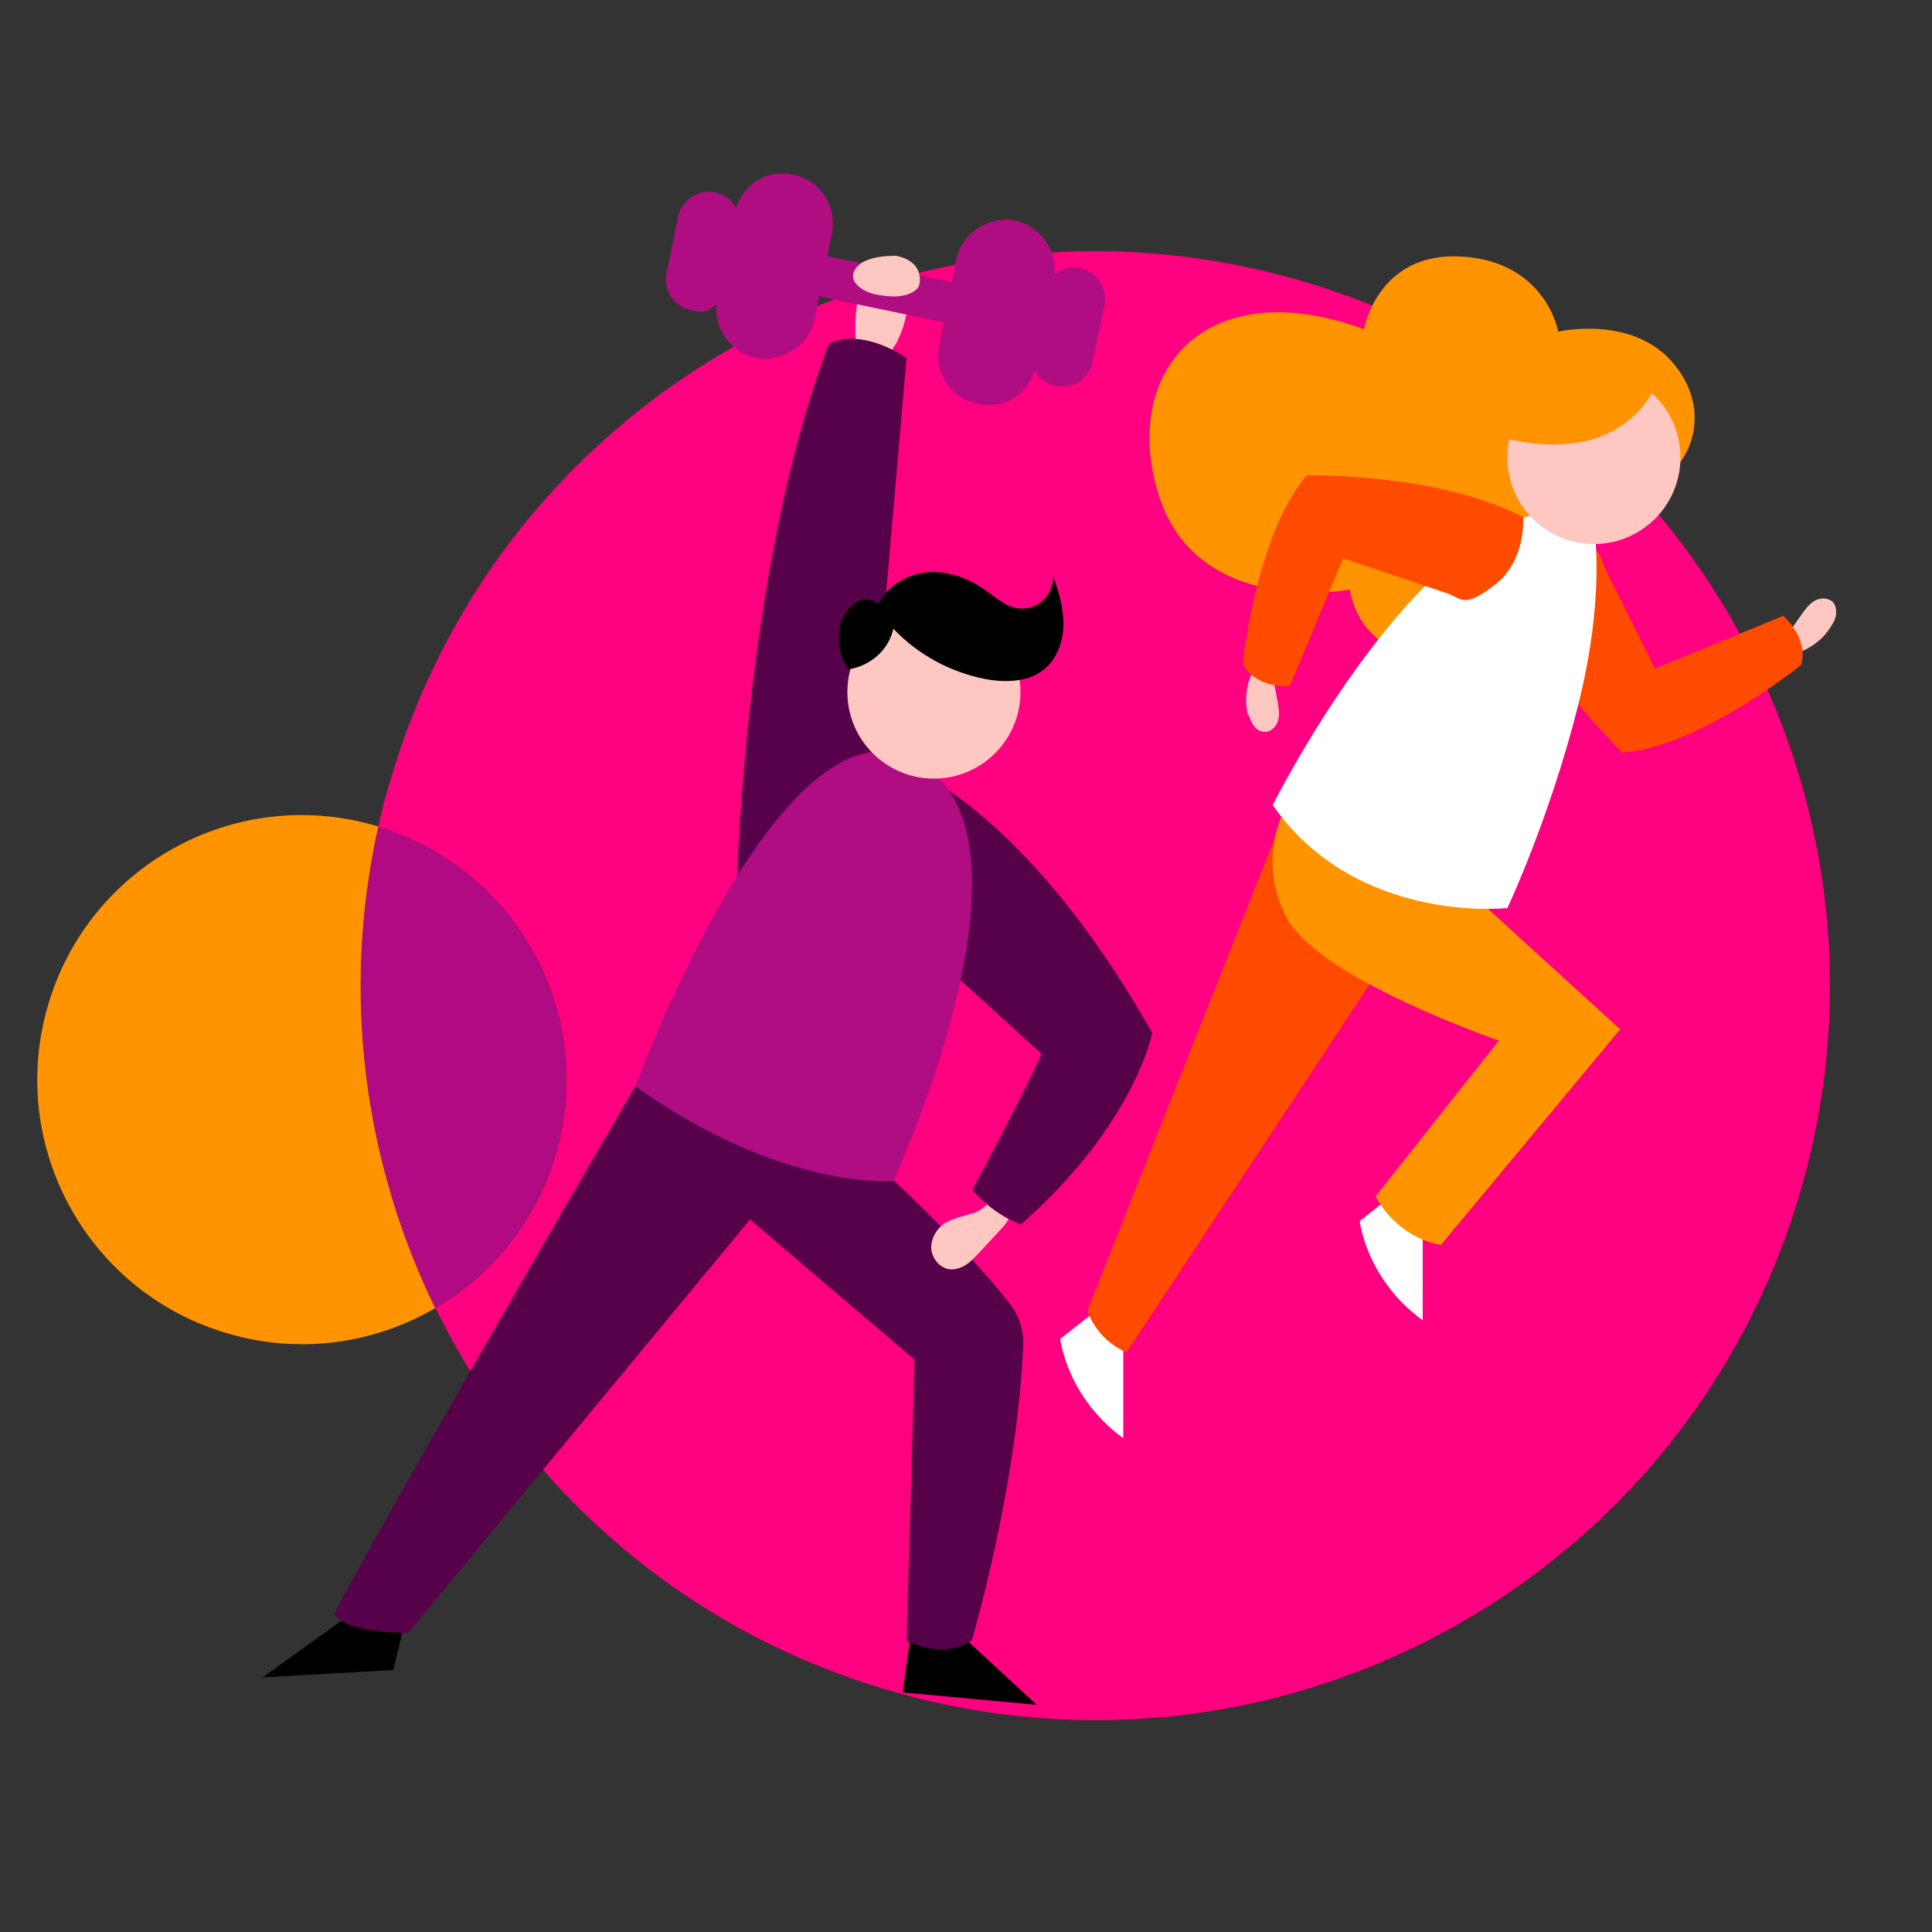
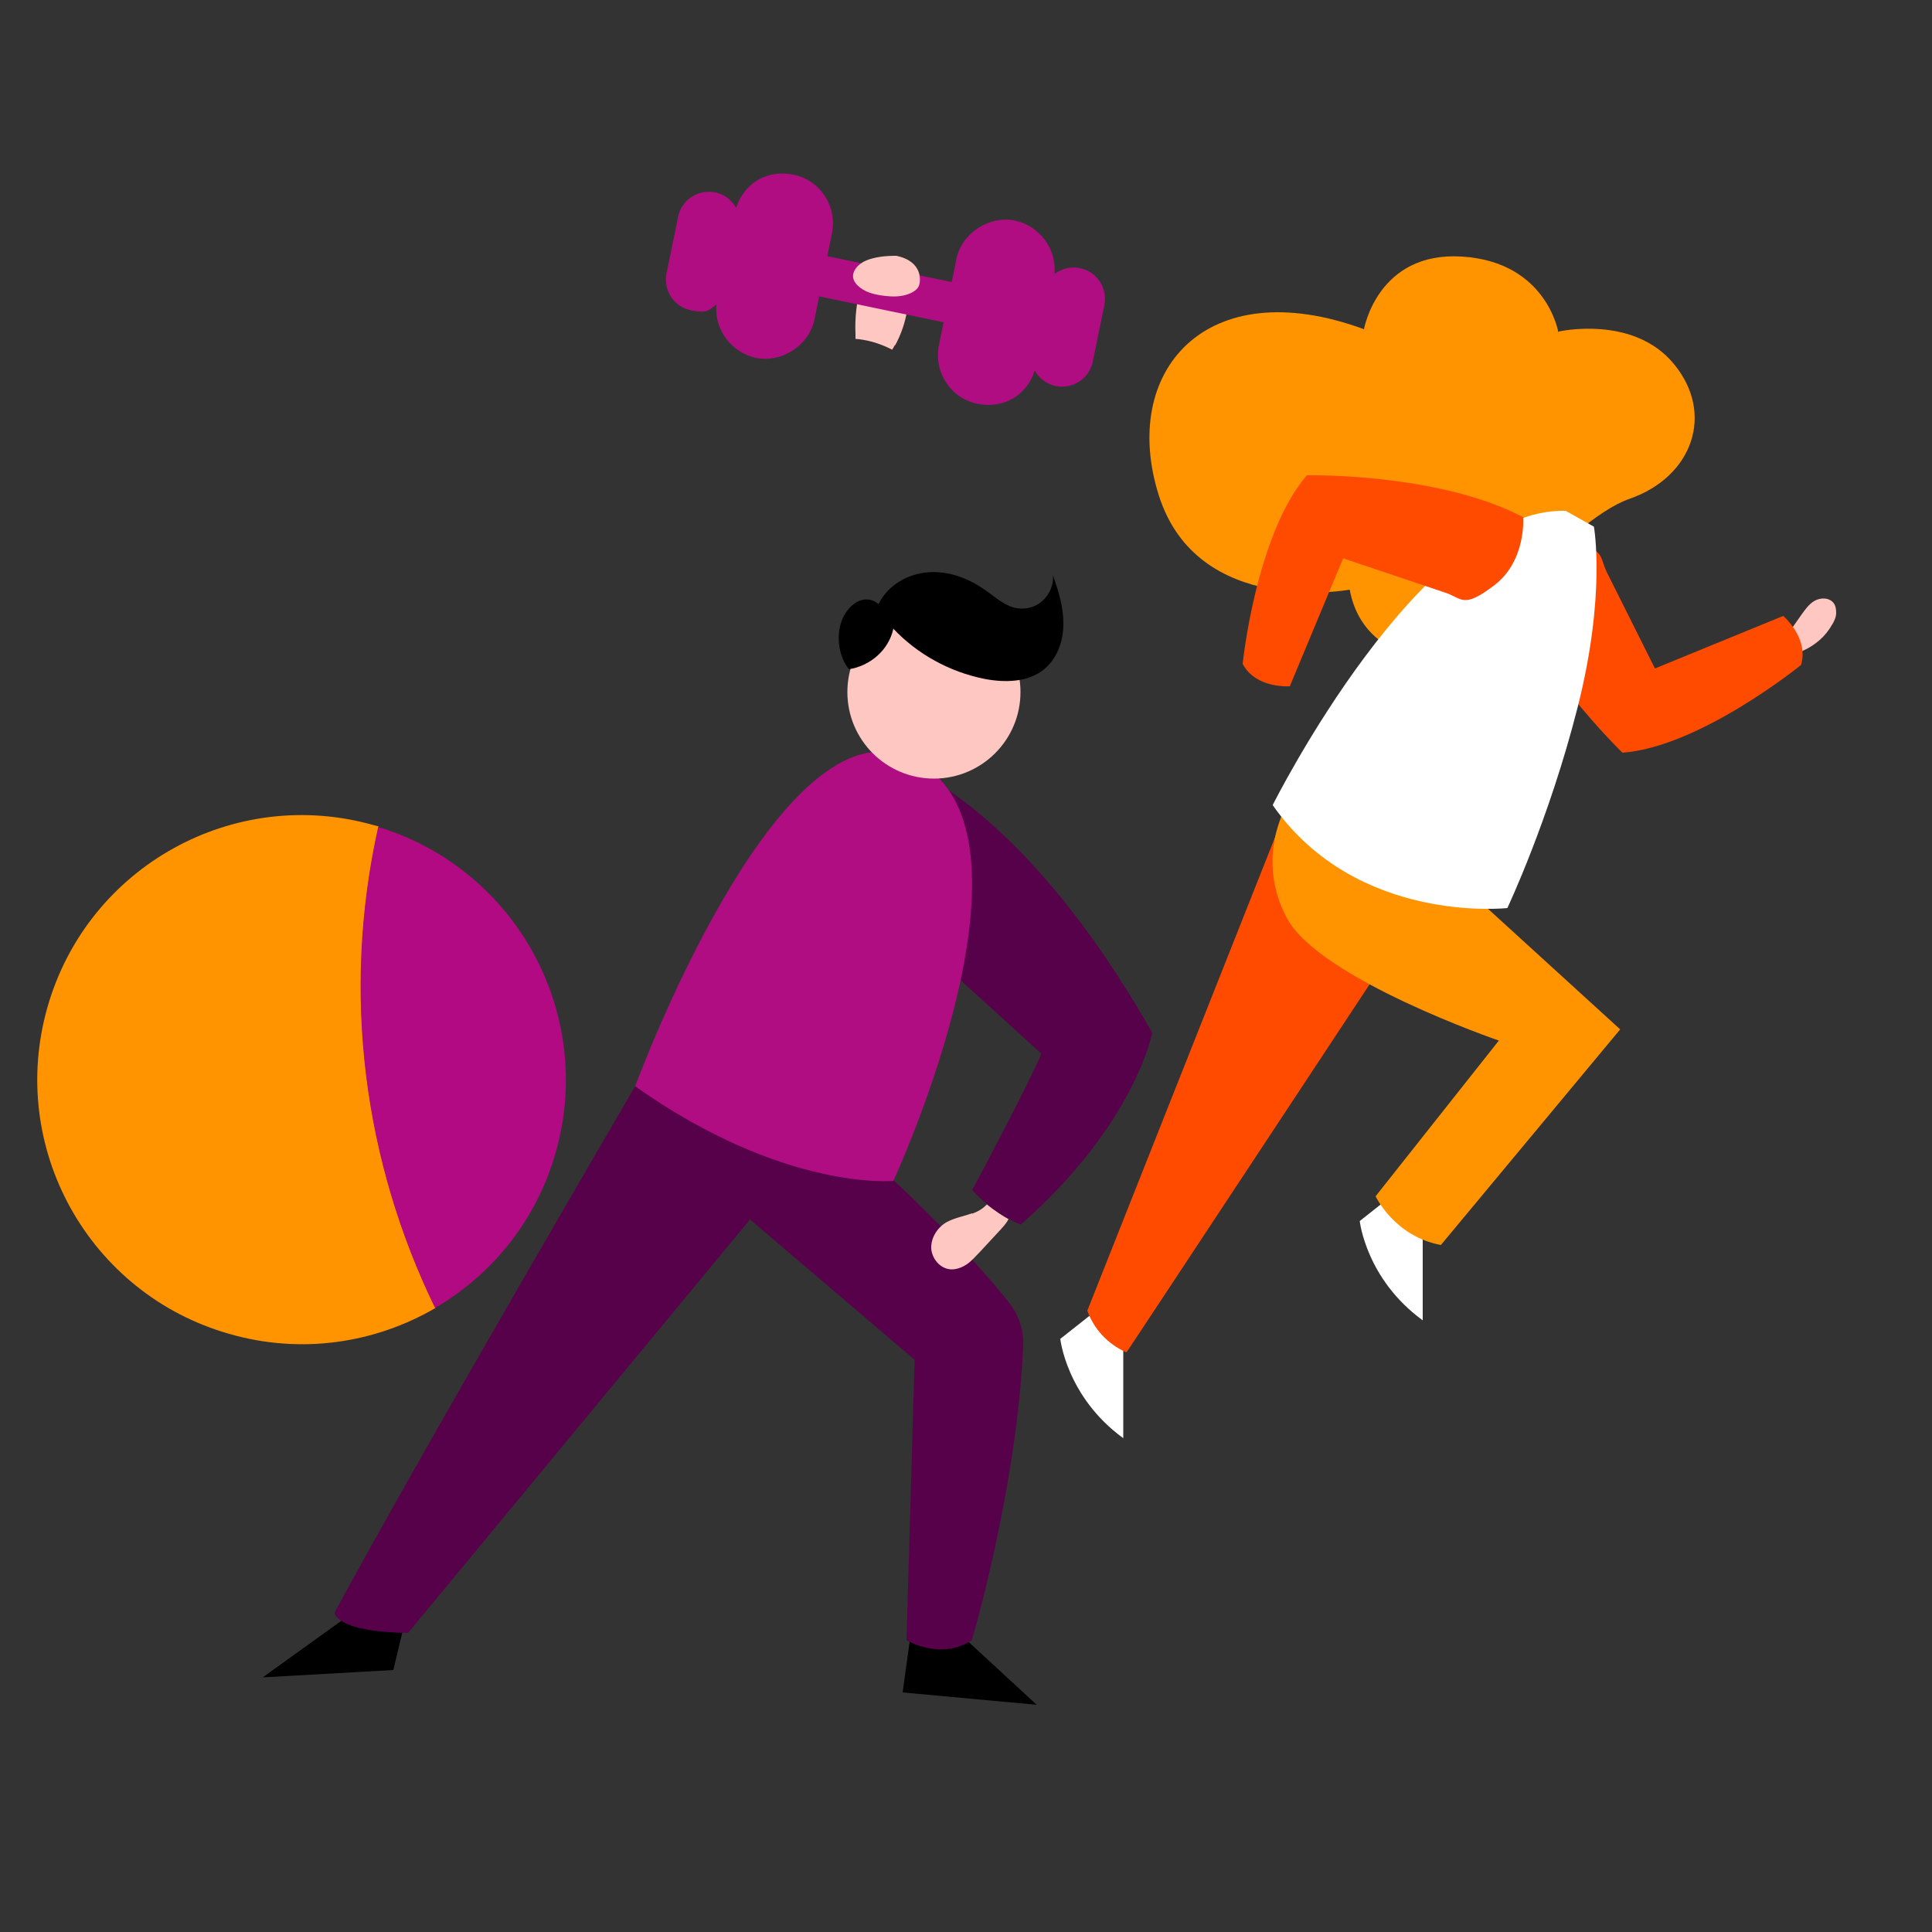
<svg xmlns="http://www.w3.org/2000/svg" id="_Слой_2" data-name="Слой_2" version="1.1" viewBox="0 0 500 500">
  <rect x="0" y="0" width="500" height="500" fill="#333333" stroke="none" />
  <defs>
    <style>
      .st0 {
        fill: #ff9400;
      }

      .st1 {
        fill: #fff;
      }

      .st2 {
        fill: #ff4b00;
      }

      .st3 {
        fill: #fec7c2;
      }

      .st4 {
        fill: #ff0080;
      }

      .st5 {
        fill: #57014a;
      }

      .st6 {
        fill: #b20a83;
      }

      .st7 {
        fill: #b00d82;
      }
    </style>
  </defs>
  <g>
-     <path class="st4" d="M100.7,202.9c-1.1,3.7-2,7.4-2.8,11.1,35.7,10.8,56.3,48.3,46,84.3-5,17.6-16.6,31.7-31.2,40.2,22.8,46.7,64.6,83.9,118.5,99.3,100.9,28.9,206.1-29.5,235-130.4,28.9-100.9-29.5-206.1-130.4-235-100.9-28.9-206.1,29.5-235,130.4Z" />
    <path class="st0" d="M96.9,213.6c-36.3-10.4-74.2,10.6-84.6,47-10.4,36.3,10.6,74.2,47,84.6,18.7,5.4,37.8,2.4,53.4-6.7-18.3-37.5-24.4-81.2-14.7-124.6-.3-.1-.7-.2-1-.3Z" />
    <path class="st6" d="M97.9,213.9c-9.7,43.4-3.6,87,14.7,124.6,14.7-8.6,26.2-22.6,31.2-40.2,10.3-36-10.3-73.5-46-84.3Z" />
  </g>
  <g>
    <path class="st1" d="M282.5,340.1l-8.1,6.4s1.6,15,16.3,25.7v-29l-8.1-3.1Z" />
    <path class="st2" d="M331,214.1l-49.6,125.1h0c1.7,4.8,5.3,8.6,9.9,10.7h.3c0,.1,70.6-106.9,70.6-106.9l-31.2-28.9Z" />
    <path class="st1" d="M360,309.6l-8.1,6.4s1.6,15,16.3,25.7v-29l-8.1-3.1Z" />
    <path class="st0" d="M333.1,208.2s-8.5,13.8,0,29.5c8.5,15.7,54.8,31.6,54.8,31.6l-31.9,40.3s4.9,10.4,16.9,12.6l46.4-55.8-45.4-41.4-40.7-16.9Z" />
    <path class="st0" d="M403.4,85.8s19.3-4.4,29.8,8.4c10.6,12.8,4.9,29.2-11.5,34.9s-45.6,42.1-45.6,42.1c0,0-23,1.6-26.8-18.6,0,0-39.3,7.4-49.4-24.4-10.1-31.9,12-58.1,53.1-43,0,0,3.5-20.2,25.4-18.8s24.9,19.6,24.9,19.6Z" />
    <g>
      <path class="st3" d="M474.2,161.6c.5-.9,1-1.9,1-3s-.2-2.2-1-2.9c-1.2-1.1-3.2-1-4.6-.2s-2.4,2.2-3.4,3.6c-1.2,1.7-2.3,3.3-3.5,5-.5.7-.9,1.3-1.1,2.1-.4,1.3.4,2.8,1.8,3.1s2.1-.4,3-.8c3.2-1.4,6-3.7,7.7-6.8Z" />
      <path class="st2" d="M387.9,147.4s7.3-8.4,17.5-7,8.4,3.5,10.4,7.6l12.5,25,33.2-13.6s6.7,5.7,4.6,12.7c0,0-26.1,21.2-46.2,22.7,0,0-24.6-23.6-31.9-47.4Z" />
    </g>
    <path class="st1" d="M329.4,208.3s38.5-77.1,75.8-76.1l7.3,4.1s3.2,17.5-4.2,46.7-18.2,52-18.2,52c0,0-39,4.4-60.7-26.6Z" />
-     <circle class="st3" cx="412.5" cy="118.4" r="22.4" />
    <path class="st0" d="M429.3,97.7s-6.9,24.6-42,15.2c0,0,5.3-28.5,42-15.2Z" />
    <g>
-       <path class="st3" d="M323.2,185.1c.3,1,.7,2,1.4,2.9s1.7,1.4,2.8,1.4c1.7,0,3-1.5,3.4-3.1s.1-3.3-.2-4.9c-.4-2-.7-4-1.1-6-.1-.8-.3-1.6-.7-2.3-.7-1.2-2.2-1.7-3.5-.9s-1.2,1.8-1.6,2.7c-1.3,3.3-1.6,6.8-.7,10.3Z" />
      <path class="st2" d="M394.2,134s.8,11.1-7.4,17.4-8.4,3.4-12.7,2l-26.5-8.9-13.8,33.1s-8.8.7-12.2-5.8c0,0,3.4-33.4,16.6-48.8,0,0,34.1-.7,56.1,10.9Z" />
    </g>
  </g>
  <g>
    <polygon points="68 434.1 91.2 417.4 105.7 415.8 101.8 432.2 68 434.1" />
    <polygon points="250.2 424.5 268.3 441.2 233.6 438 235.7 422.8 250.2 424.5" />
    <path class="st5" d="M164.4,281.1s-54.2,92.6-77.8,136.2c0,0-.2,5,19,5.3l88.5-107,42.6,36.3-2.1,72.6s8.8,5.3,16.9,0c0,0,11.7-39.3,13.3-76.2.2-4-1.1-7.9-3.6-11.1-8.6-11.1-32.7-36.4-50.9-49.2-23.1-16.3-45.9-6.9-45.9-6.9Z" />
    <g>
      <path class="st3" d="M251.6,314c-2.3.8-4.7,1.2-6.8,2.4-2.3,1.4-3.9,4-3.8,6.7.2,2.7,2.3,5.2,5,5.4,1.5.1,3-.5,4.2-1.3,1.2-.8,2.2-2,3.3-3.1,1.7-1.8,3.4-3.7,5.1-5.5.9-1,1.8-1.9,2.4-3.1-1.5-.8-3.4-2.1-5.6-3.8-1,1.1-2.4,1.9-3.8,2.4Z" />
      <path class="st5" d="M234.7,198.4s-12.7,31.5,0,42.8c12.7,11.3,34.8,31.5,34.8,31.5-3.3,8-17.9,35.3-17.9,35.3,1.3,1.4,2.6,2.6,3.8,3.6,2.1,1.8,4.1,3,5.6,3.8,2,1.1,3.2,1.5,3.2,1.5,29.5-25.9,34-49.6,34-49.6-32.9-58.1-63.5-68.8-63.5-68.8Z" />
    </g>
-     <path class="st5" d="M234.7,92.7c-1.3-.9-2.5-1.6-3.7-2.2-3.8-1.9-7-2.7-9.5-2.8-4.5-.3-7,1.3-7,1.3-22.6,59.2-24,144.8-24,144.8l40.6-14.6-4-40,7.5-86.4Z" />
    <path class="st7" d="M164.4,281.1s36-98,69.6-85.5c41.1,15.3-2.8,110-2.8,110,0,0-28.2,2.8-66.7-24.4Z" />
    <circle class="st3" cx="241.7" cy="179.1" r="22.4" />
    <path d="M227.4,156.3c2.3-4.8,7.5-7.8,12.8-8.2s10.6,1.6,14.9,4.7c2.6,1.8,5,4.1,8.1,4.6,2.4.4,4.9-.3,6.7-2s2.8-4.1,2.6-6.5c1.5,4.2,2.7,8.2,2.7,12.6,0,4.4-1.6,9-5.1,11.8-4.1,3.3-10.1,3.4-15.3,2.4-9-1.8-17.4-6.4-23.6-13-1.2,5.5-5.9,9.6-11.5,10.5-3-3.7-3.5-9.9-1.2-14,.9-1.6,2.2-3,3.9-3.7s3.5-.4,4.9.8Z" />
    <path class="st3" d="M231.7,89.3c2.6-4.8,3.8-10.4,3.4-15.8-.2-2.6-1-5.6-3.3-6.7-2-.9-4.4-.1-6,1.4-1.6,1.5-2.4,3.7-3,5.8-1.1,4-1.6,8.2-1.4,12.4,0,.4,0,.9,0,1.3,2.6.2,5.8.9,9.5,2.8.2-.4.5-.8.7-1.2Z" />
    <path class="st7" d="M279.5,69.4c-2.4-.5-4.7.1-6.6,1.5.6-6.4-3.8-12.4-10.2-13.8s-13.8,3-15.2,10l-1.2,5.9-32.2-6.7,1.2-5.9c1.4-7-3-13.8-10-15.2s-12.8,2.4-14.8,8.6c-1.1-2-3-3.5-5.4-4-4.4-.9-8.7,1.9-9.6,6.3l-3,14.6c-.9,4.4,1.9,8.7,6.3,9.6s4.7-.1,6.6-1.5c-.6,6.4,3.8,12.4,10.2,13.8s13.8-3,15.2-10l1.2-5.9,32.2,6.7-1.2,5.9c-1.4,7,3,13.8,10,15.2s12.8-2.4,14.8-8.6c1.1,2,3,3.5,5.4,4,4.4.9,8.7-1.9,9.6-6.3l3-14.6c.9-4.4-1.9-8.7-6.3-9.6Z" />
    <path class="st3" d="M231.7,66.2c-2.6,0-5.3.3-7.5,1.2s-3.7,2.8-3.4,4.5c.2,1.3,1.5,2.5,3,3.3s3.5,1.2,5.4,1.4c1.8.2,3.6.2,5.3-.3s3.1-1.4,3.4-2.6c.3-1,1-6-5.9-7.5" />
  </g>
</svg>